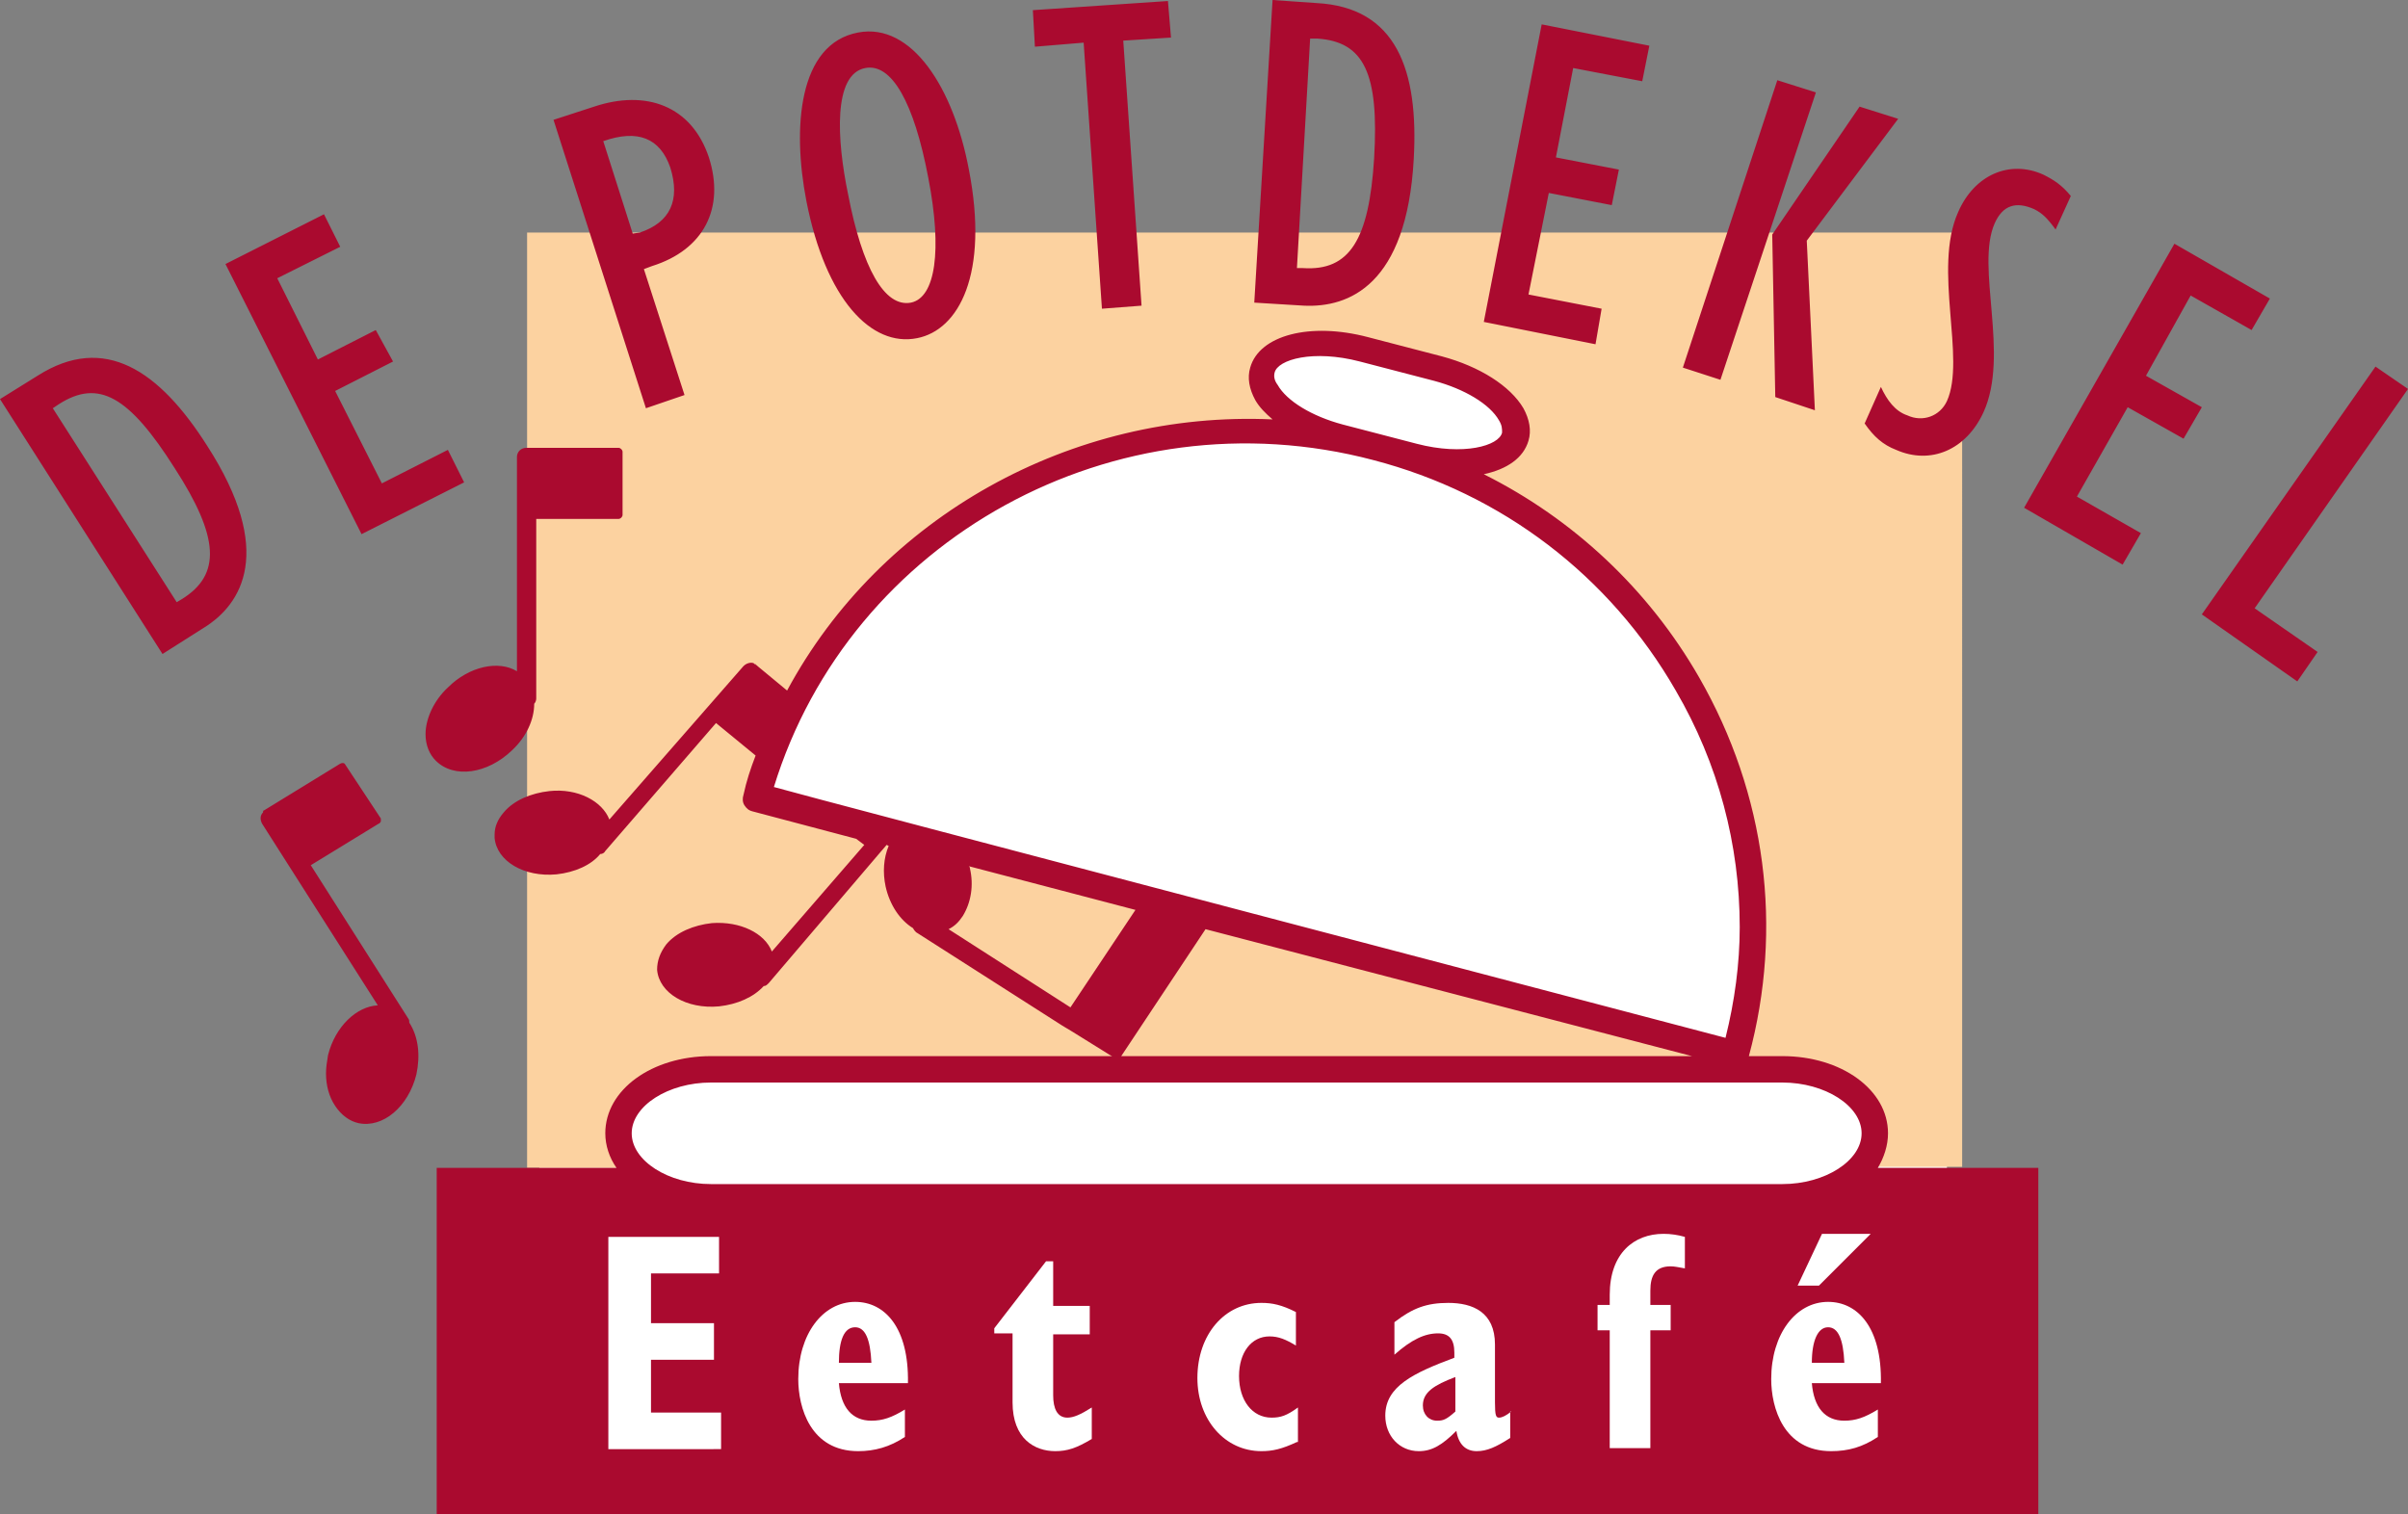
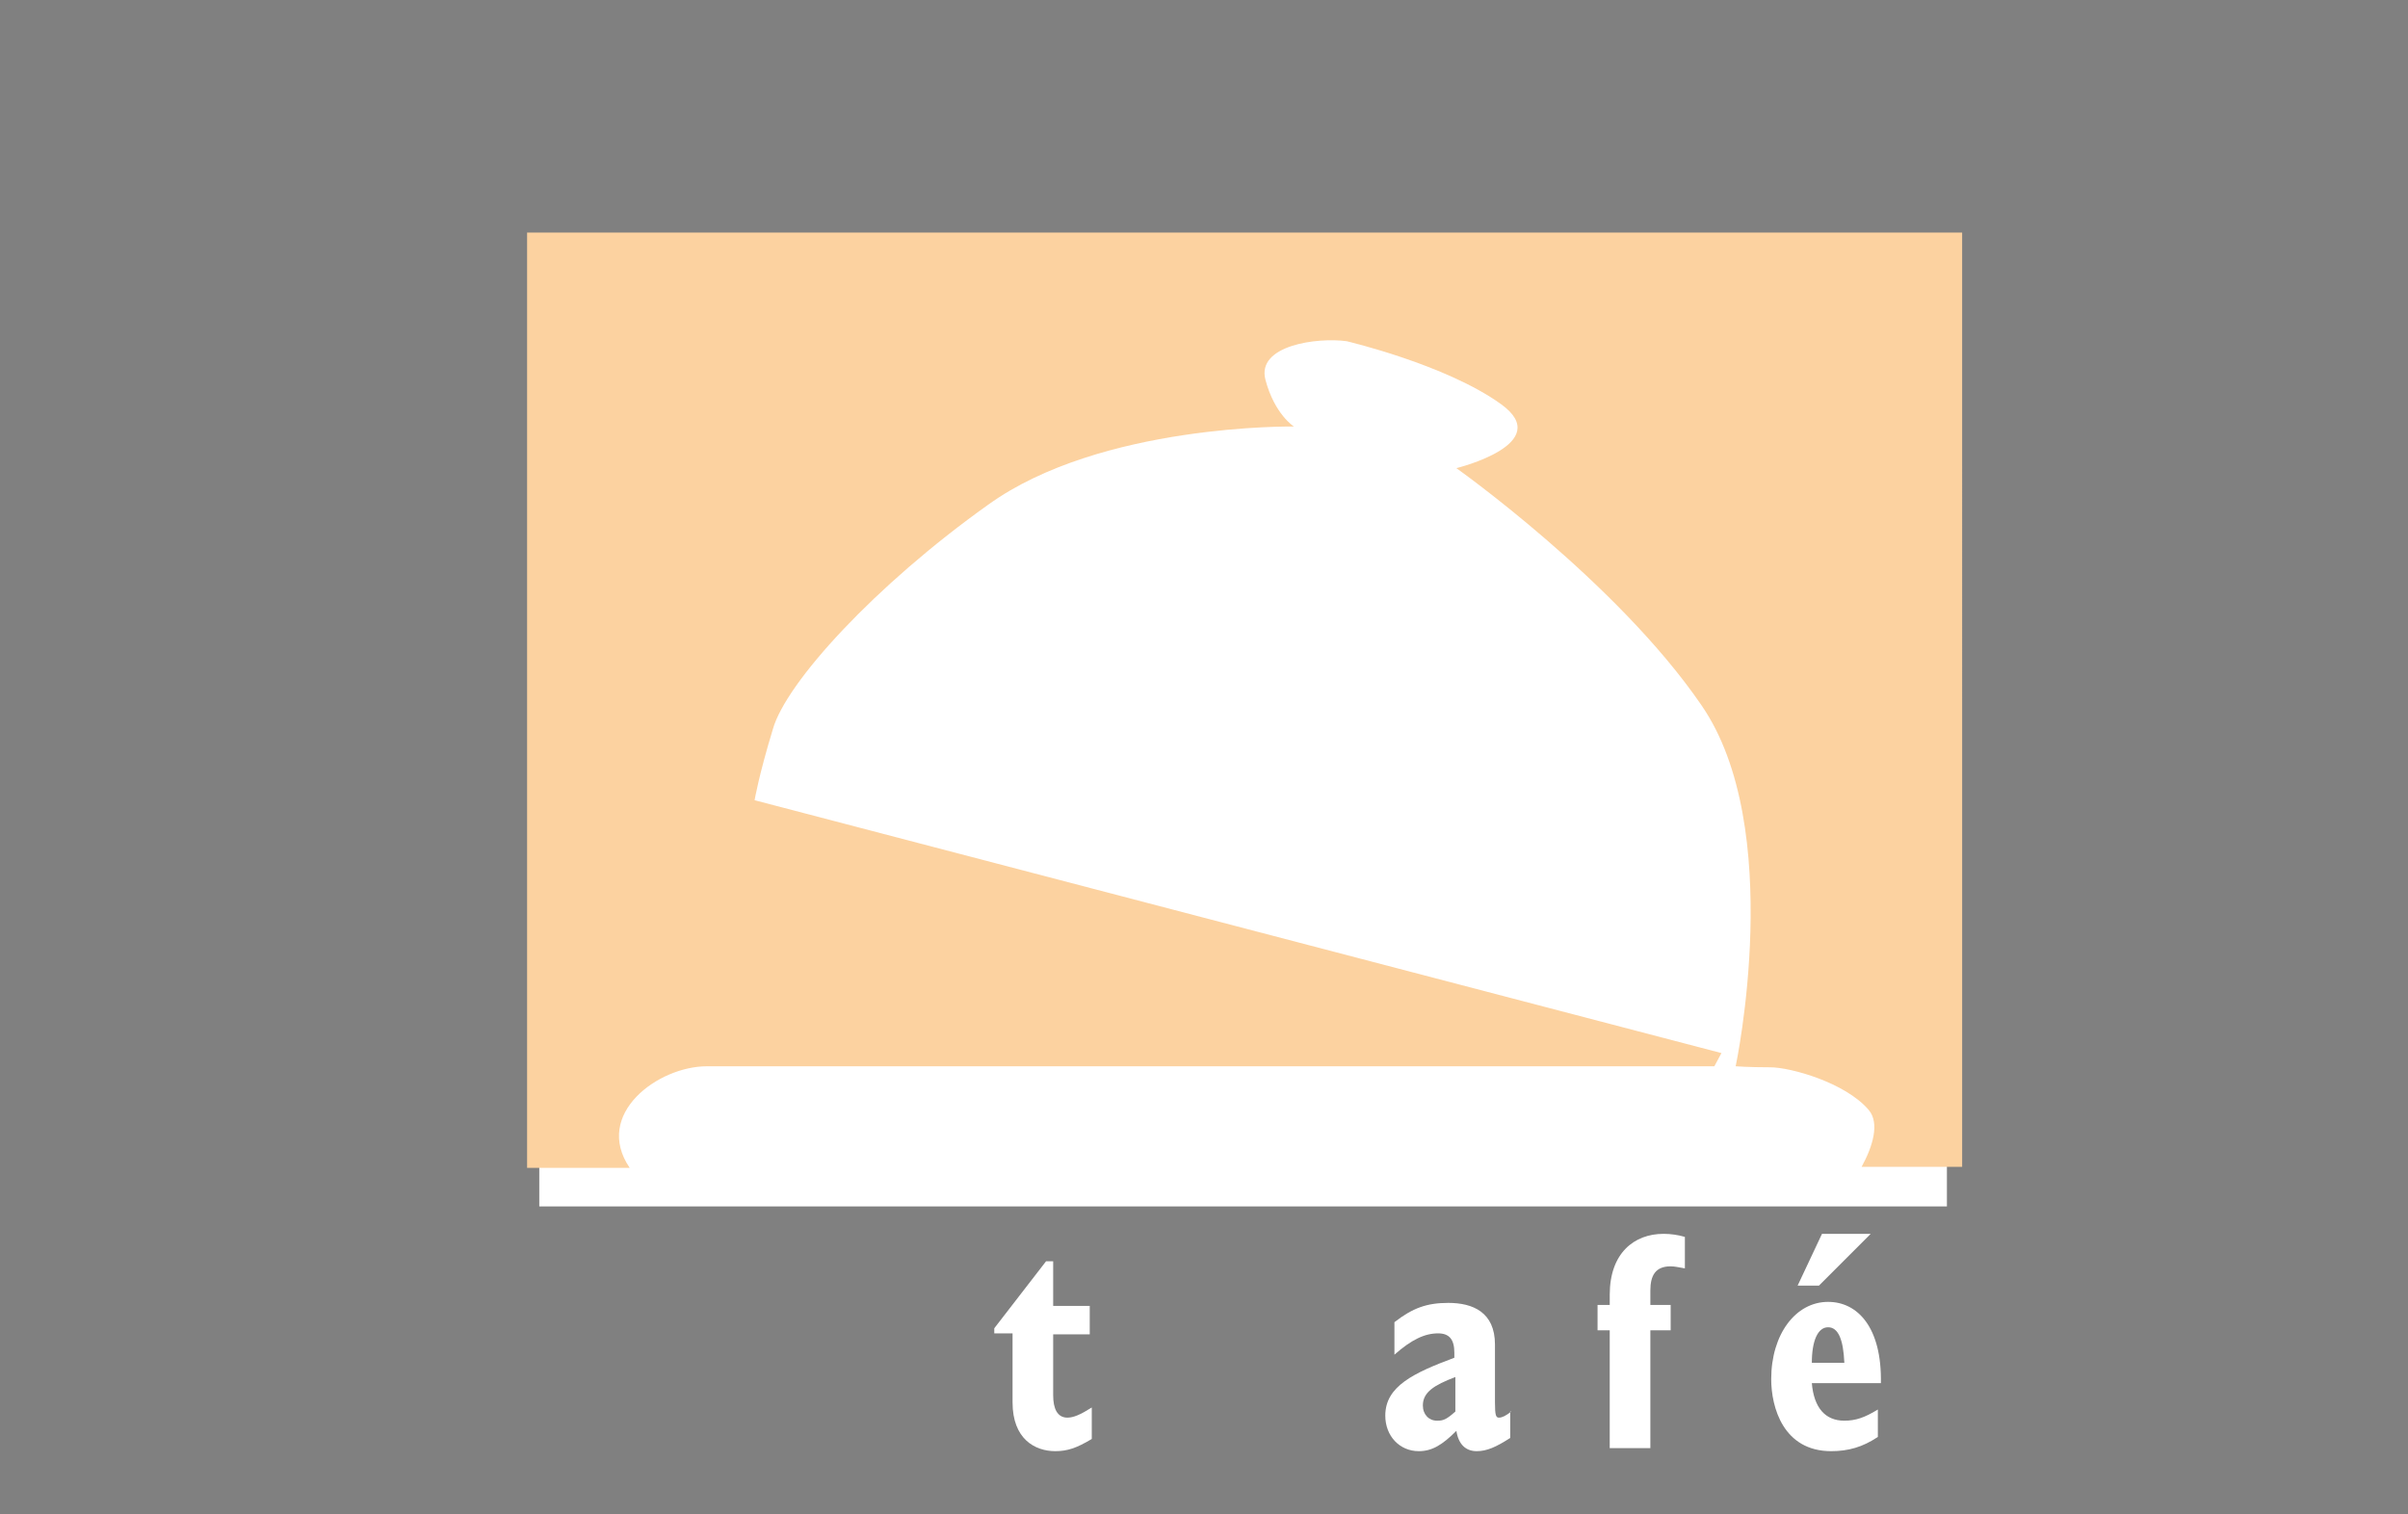
<svg xmlns="http://www.w3.org/2000/svg" version="1.1" id="Laag_1" x="0px" y="0px" width="237.1px" height="149.1px" viewBox="0 0 237.1 149.1" style="enable-background:new 0 0 237.1 149.1;" xml:space="preserve">
  <rect x="0" y="0" width="237.1" height="149.1" fill="#808080" stroke="none" />
  <style type="text/css">
	.st0{fill:#FFFFFF;}
	.st1{fill:#FCD2A0;}
	.st2{fill:#AA0A2F;}
</style>
  <g>
    <rect x="53.1" y="24.1" class="st0" width="138.6" height="94.7" />
    <path class="st1" d="M51.9,22.9V115H62c-3.6-5.3,2.8-10,7.6-10c4.9,0,99.2,0,99.2,0l0.7-1.3L74.3,78.8c0,0,0.4-2.4,1.8-7   c1.3-4.6,10.1-14.2,21.2-22.1c11.1-8,30.1-7.7,30.1-7.7s-1.9-1.2-2.8-4.6c-0.9-3.4,5.1-4.2,8-3.8c0,0,9.8,2.3,15.2,6.2   c5.4,3.9-4.4,6.3-4.4,6.3s15.8,11.2,24.1,23.3c8.4,12.1,3.4,35.6,3.4,35.6s1.3,0.1,3.4,0.1c2,0,7.4,1.5,9.7,4.2   c1.1,1.3,0.4,3.6-0.7,5.6h9.9V22.9H51.9z" />
-     <path class="st2" d="M67.4,38.9l-4-12.4l0.8-0.3c5.1-1.6,7.2-5.7,5.6-10.7c-1.7-5.1-6.2-6.7-11.3-5l-4,1.3l9.1,28.4L67.4,38.9z    M62.3,23l-2.9-9.1c3.4-1.2,5.6-0.3,6.6,2.6c1,3.2,0,5.4-3,6.4L62.3,23z M50.4,73.9c1.4-1.3,2.2-3,2.2-4.6c0.1-0.1,0.2-0.3,0.2-0.5   V51.1h8.1c0.2,0,0.4-0.2,0.4-0.4v-6.2c0-0.2-0.2-0.4-0.4-0.4H52c0,0,0,0-0.1,0c0,0-0.1,0-0.1,0c-0.5,0-0.9,0.4-0.9,0.9v21.1   c-1.8-1.1-4.7-0.5-6.8,1.6c-1.4,1.3-2.2,3.1-2.2,4.6c0,1.1,0.4,2,1,2.6C44.7,76.7,48,76.2,50.4,73.9z M90.3,33.3   c4.1-0.8,7.1-6.3,5.1-16.6c-1.5-8-5.6-14.5-10.9-13.5c-5.9,1.1-6.5,9.4-5.1,16.6C81.3,29.5,85.8,34.2,90.3,33.3z M85.2,6.7   c2.6-0.5,4.8,3.4,6.2,10.8c1.4,7.2,0.7,11.8-1.7,12.3c-2.6,0.5-4.8-3.4-6.2-10.7C82.4,13.8,82,7.3,85.2,6.7z M40.3,100.7   c0-0.1,0-0.3-0.1-0.4l-9.6-15.1l6.7-4.1c0.1,0,0.1-0.1,0.2-0.2c0-0.1,0-0.2,0-0.3L34,75.3c-0.1-0.2-0.3-0.2-0.5-0.1L26,79.8   c-0.1,0-0.1,0.1-0.1,0.2c-0.3,0.3-0.3,0.7-0.1,1.1l11.4,17.9c-2.1,0.1-4.2,2.1-4.9,4.9c-0.1,0.6-0.2,1.2-0.2,1.8   c0,1.2,0.3,2.3,0.9,3.2c0.6,0.9,1.4,1.5,2.3,1.7c2.4,0.5,4.9-1.6,5.7-4.8C41.4,103.9,41.2,102.1,40.3,100.7   C40.3,100.7,40.3,100.7,40.3,100.7z M3.7,37L0,39.3l16,25.1l4.1-2.6c3.7-2.3,7-7.5,0.3-17.9C15.7,36.5,10.3,32.8,3.7,37z M17.9,59   l-0.5,0.3L5.2,40.2l0.6-0.4c3.9-2.5,6.9-0.8,11.4,6.3C21.6,52.9,21.8,56.6,17.9,59z M45.7,47.5l-1.6-3.2l-6.5,3.3L33,38.5l5.7-2.9   L37,32.5l-5.7,2.9l-4-8l6.2-3.1l-1.6-3.2l-9.7,4.9l13.4,26.6L45.7,47.5z M185.2,38.1l-1.6,3.6c0.9,1.3,1.8,2.1,3.1,2.6   c3.4,1.5,6.9,0,8.6-3.7c2.6-5.7-0.8-14.3,1.1-18.6c0.8-1.8,2.1-2.2,3.9-1.4c0.8,0.4,1.3,0.9,2.1,2l1.5-3.3   c-0.9-1.1-1.7-1.6-2.7-2.1c-3.3-1.5-6.8,0-8.4,3.7c-2.5,5.6,0.8,14.4-1.1,18.6c-0.7,1.5-2.4,2.1-3.9,1.4   C186.6,40.5,185.8,39.4,185.2,38.1z M185.9,111.6c0-4.3-4.6-7.6-10.4-7.6h-3.3c3.4-12.6,1.7-25.8-4.9-37.3   c-5-8.7-12.4-15.6-21.2-20c2.3-0.5,3.9-1.6,4.4-3.3c0.3-1,0.1-2.1-0.5-3.2c-1.3-2.2-4.3-4.1-8-5.1l-7.3-1.9   c-5.7-1.5-10.7-0.2-11.6,3c-0.3,1-0.1,2.1,0.5,3.2c0.4,0.7,1,1.3,1.7,1.9c-19.8-0.9-38.6,9.6-47.8,26.7l-2.9-2.4c0,0,0,0-0.1-0.1   c0,0-0.1,0-0.1-0.1l-0.1,0c0,0-0.1-0.1-0.1-0.1c-0.3-0.1-0.7,0-1,0.3L60,80.7c-0.7-1.8-3.1-3.1-5.9-2.8c-1.8,0.2-3.5,0.9-4.5,2.1   c-0.6,0.7-0.9,1.4-0.9,2.2c0,0.1,0,0.2,0,0.3c0.2,2.3,2.9,3.9,6.1,3.6c1.8-0.2,3.4-0.9,4.3-2c0.2,0,0.4-0.1,0.5-0.3l10.9-12.6   l3.9,3.2c-0.5,1.3-0.9,2.5-1.2,3.9c-0.1,0.3-0.1,0.7,0.1,1c0.2,0.3,0.4,0.5,0.8,0.6l10.2,2.7l0.8,0.6L76,93.7   c-0.7-1.8-3.1-3-5.9-2.8c-1.8,0.2-3.5,0.9-4.5,2.1c-0.6,0.8-0.9,1.6-0.9,2.5c0.2,2.3,2.9,3.9,6.1,3.6c1.8-0.2,3.4-0.9,4.4-2   c0.2,0,0.3-0.1,0.5-0.3l11-12.9c0,0,0,0,0,0l0.6-0.7l0.2,0.1c-0.5,1.2-0.6,2.6-0.3,4c0.4,1.8,1.4,3.3,2.7,4.1   c0.1,0.2,0.2,0.3,0.3,0.4l14.4,9.2c0,0,0,0,0,0l1,0.6l3.7,2.3c0,0,0,0,0,0l0.2,0.1H70c-5.8,0-10.4,3.3-10.4,7.6   c0,1.2,0.4,2.4,1.1,3.4H43v34.1h157.7V115h-15.8C185.5,114,185.9,112.8,185.9,111.6z M125.5,36.7c0.3-1.3,3.8-2.3,8.4-1.1l7.3,1.9   c3,0.8,5.5,2.3,6.4,3.9c0.3,0.5,0.3,0.8,0.3,1.2c-0.3,1.3-3.8,2.3-8.4,1.1l-7.3-1.9c-3-0.8-5.5-2.3-6.4-3.9   C125.5,37.5,125.4,37.1,125.5,36.7z M76.2,77.5c7.5-24.4,33.6-38.9,59-32.2c12.7,3.3,23.3,11.4,29.8,22.7   c4.2,7.2,6.3,15.2,6.3,23.3c0,3.6-0.5,7.3-1.4,10.9C167.3,101.5,78.9,78.3,76.2,77.5z M166.6,104h-56.2l8.3-12.5c0,0,0,0,0,0   L166.6,104z M105.4,99.2l-12-7.7c0.6-0.3,1-0.7,1.4-1.3c0.8-1.3,1.1-3,0.7-4.7c0-0.1,0-0.1-0.1-0.2l16.4,4.3L105.4,99.2z M70,116.6   c-4.2,0-7.8-2.3-7.8-5c0-2.7,3.6-5,7.8-5h105.5c4.2,0,7.8,2.3,7.8,5c0,2.7-3.6,5-7.8,5H70z M174.8,39.1l3.9,1.3l-0.8-16.7l9-12   l-3.8-1.2l-8.6,12.6L174.8,39.1z M215.7,29.1l6,3.4l1.8-3.1l-9.4-5.4L199.3,50l9.7,5.6l1.8-3.1l-6.3-3.6l5-8.8l5.5,3.1l1.8-3.1   l-5.5-3.1L215.7,29.1z M237.1,38.3l-3.2-2.2l-17.1,24.4l9.4,6.6l2-2.9l-6.2-4.3L237.1,38.3z M106.7,4.2l1.8,26.2l3.9-0.3L110.6,4   l4.7-0.3L115,0.1L101.7,1l0.2,3.6L106.7,4.2z M178.8,9.1L175,7.9l-9.3,28.3l3.7,1.2L178.8,9.1z M139.2,15.7   c0.5-8.8-1.7-15-9.6-15.4L125.3,0l-1.8,29.8l4.9,0.3C132.8,30.3,138.5,28.1,139.2,15.7z M127.7,26.4L129,3.8l0.7,0   c4.6,0.3,6.1,3.4,5.6,11.8c-0.5,8-2.4,11.1-7,10.8L127.7,26.4z M157.7,30.4l-7.2-1.4l2-10l6.2,1.2l0.7-3.5l-6.2-1.2l1.7-8.8   l6.8,1.3l0.7-3.5l-10.6-2.1l-5.7,29.3l11,2.2L157.7,30.4z" />
    <g>
-       <path class="st0" d="M59.9,121.8h10.9v3.6h-6.7v4.9h6.2v3.6h-6.2v5.2h6.9v3.6H59.9V121.8z" />
-       <path class="st0" d="M82.6,134.2c0-2.2,0.5-3.5,1.6-3.5c1,0,1.5,1.2,1.6,3.5H82.6z M89.1,138.8c-1.3,0.8-2.2,1.1-3.3,1.1    c-1.9,0-3-1.3-3.2-3.7h6.8c0.1-5.5-2.3-8-5.2-8c-3.2,0-5.6,3.2-5.6,7.6c0,2.8,1.2,7.1,5.9,7.1c1.6,0,3.1-0.4,4.6-1.4V138.8z" />
      <path class="st0" d="M107.5,141.7c-1.5,0.9-2.4,1.2-3.6,1.2c-2,0-4.2-1.2-4.2-4.8v-6.8h-1.8v-0.5l5.1-6.6h0.7v4.4h3.6v2.8h-3.6v6    c0,1.3,0.4,2.2,1.4,2.2c0.6,0,1.3-0.3,2.4-1V141.7z" />
-       <path class="st0" d="M127.7,142c-1.5,0.7-2.4,0.9-3.5,0.9c-3.6,0-6.3-3.1-6.3-7.2c0-4.3,2.7-7.4,6.3-7.4c1.1,0,2,0.2,3.4,0.9v3.3    c-1-0.6-1.7-0.9-2.6-0.9c-1.8,0-3,1.6-3,3.9c0,2.4,1.3,4.1,3.2,4.1c0.9,0,1.5-0.2,2.6-1V142z" />
      <path class="st0" d="M143.3,139c-0.9,0.8-1.2,0.9-1.8,0.9c-0.8,0-1.4-0.6-1.4-1.5c0-1.3,1.1-2,3.2-2.8V139z M148.8,139    c-0.5,0.4-0.9,0.6-1.2,0.6c-0.3,0-0.4-0.2-0.4-1.5v-5.7c0-3.2-2.2-4.1-4.6-4.1c-2.1,0-3.5,0.5-5.3,1.9v3.2c1.7-1.5,3-2.1,4.3-2.1    c1.1,0,1.6,0.6,1.6,1.9v0.5c-4,1.5-6.8,2.8-6.8,5.7c0,2,1.4,3.5,3.3,3.5c1.3,0,2.3-0.6,3.7-2c0.2,1.3,0.9,2,2,2    c1,0,1.9-0.4,3.3-1.3V139z" />
      <path class="st0" d="M158.5,131h-1.2v-2.5h1.2v-1c0-4.1,2.4-6,5.3-6c0.7,0,1.4,0.1,2.1,0.3v3.1c-0.6-0.1-1-0.2-1.4-0.2    c-1.5,0-2,0.9-2,2.4v1.4h2v2.5h-2v11.6h-4V131z" />
      <path class="st0" d="M178.4,134.2c0-2.2,0.6-3.5,1.6-3.5c1,0,1.5,1.2,1.6,3.5H178.4z M177,126.6h2.1l5.1-5.1h-4.8L177,126.6z     M184.9,138.8c-1.3,0.8-2.2,1.1-3.3,1.1c-1.9,0-3-1.3-3.2-3.7h6.8c0.1-5.5-2.3-8-5.2-8c-3.2,0-5.6,3.2-5.6,7.6    c0,2.8,1.2,7.1,5.9,7.1c1.7,0,3.1-0.4,4.6-1.4V138.8z" />
    </g>
  </g>
</svg>